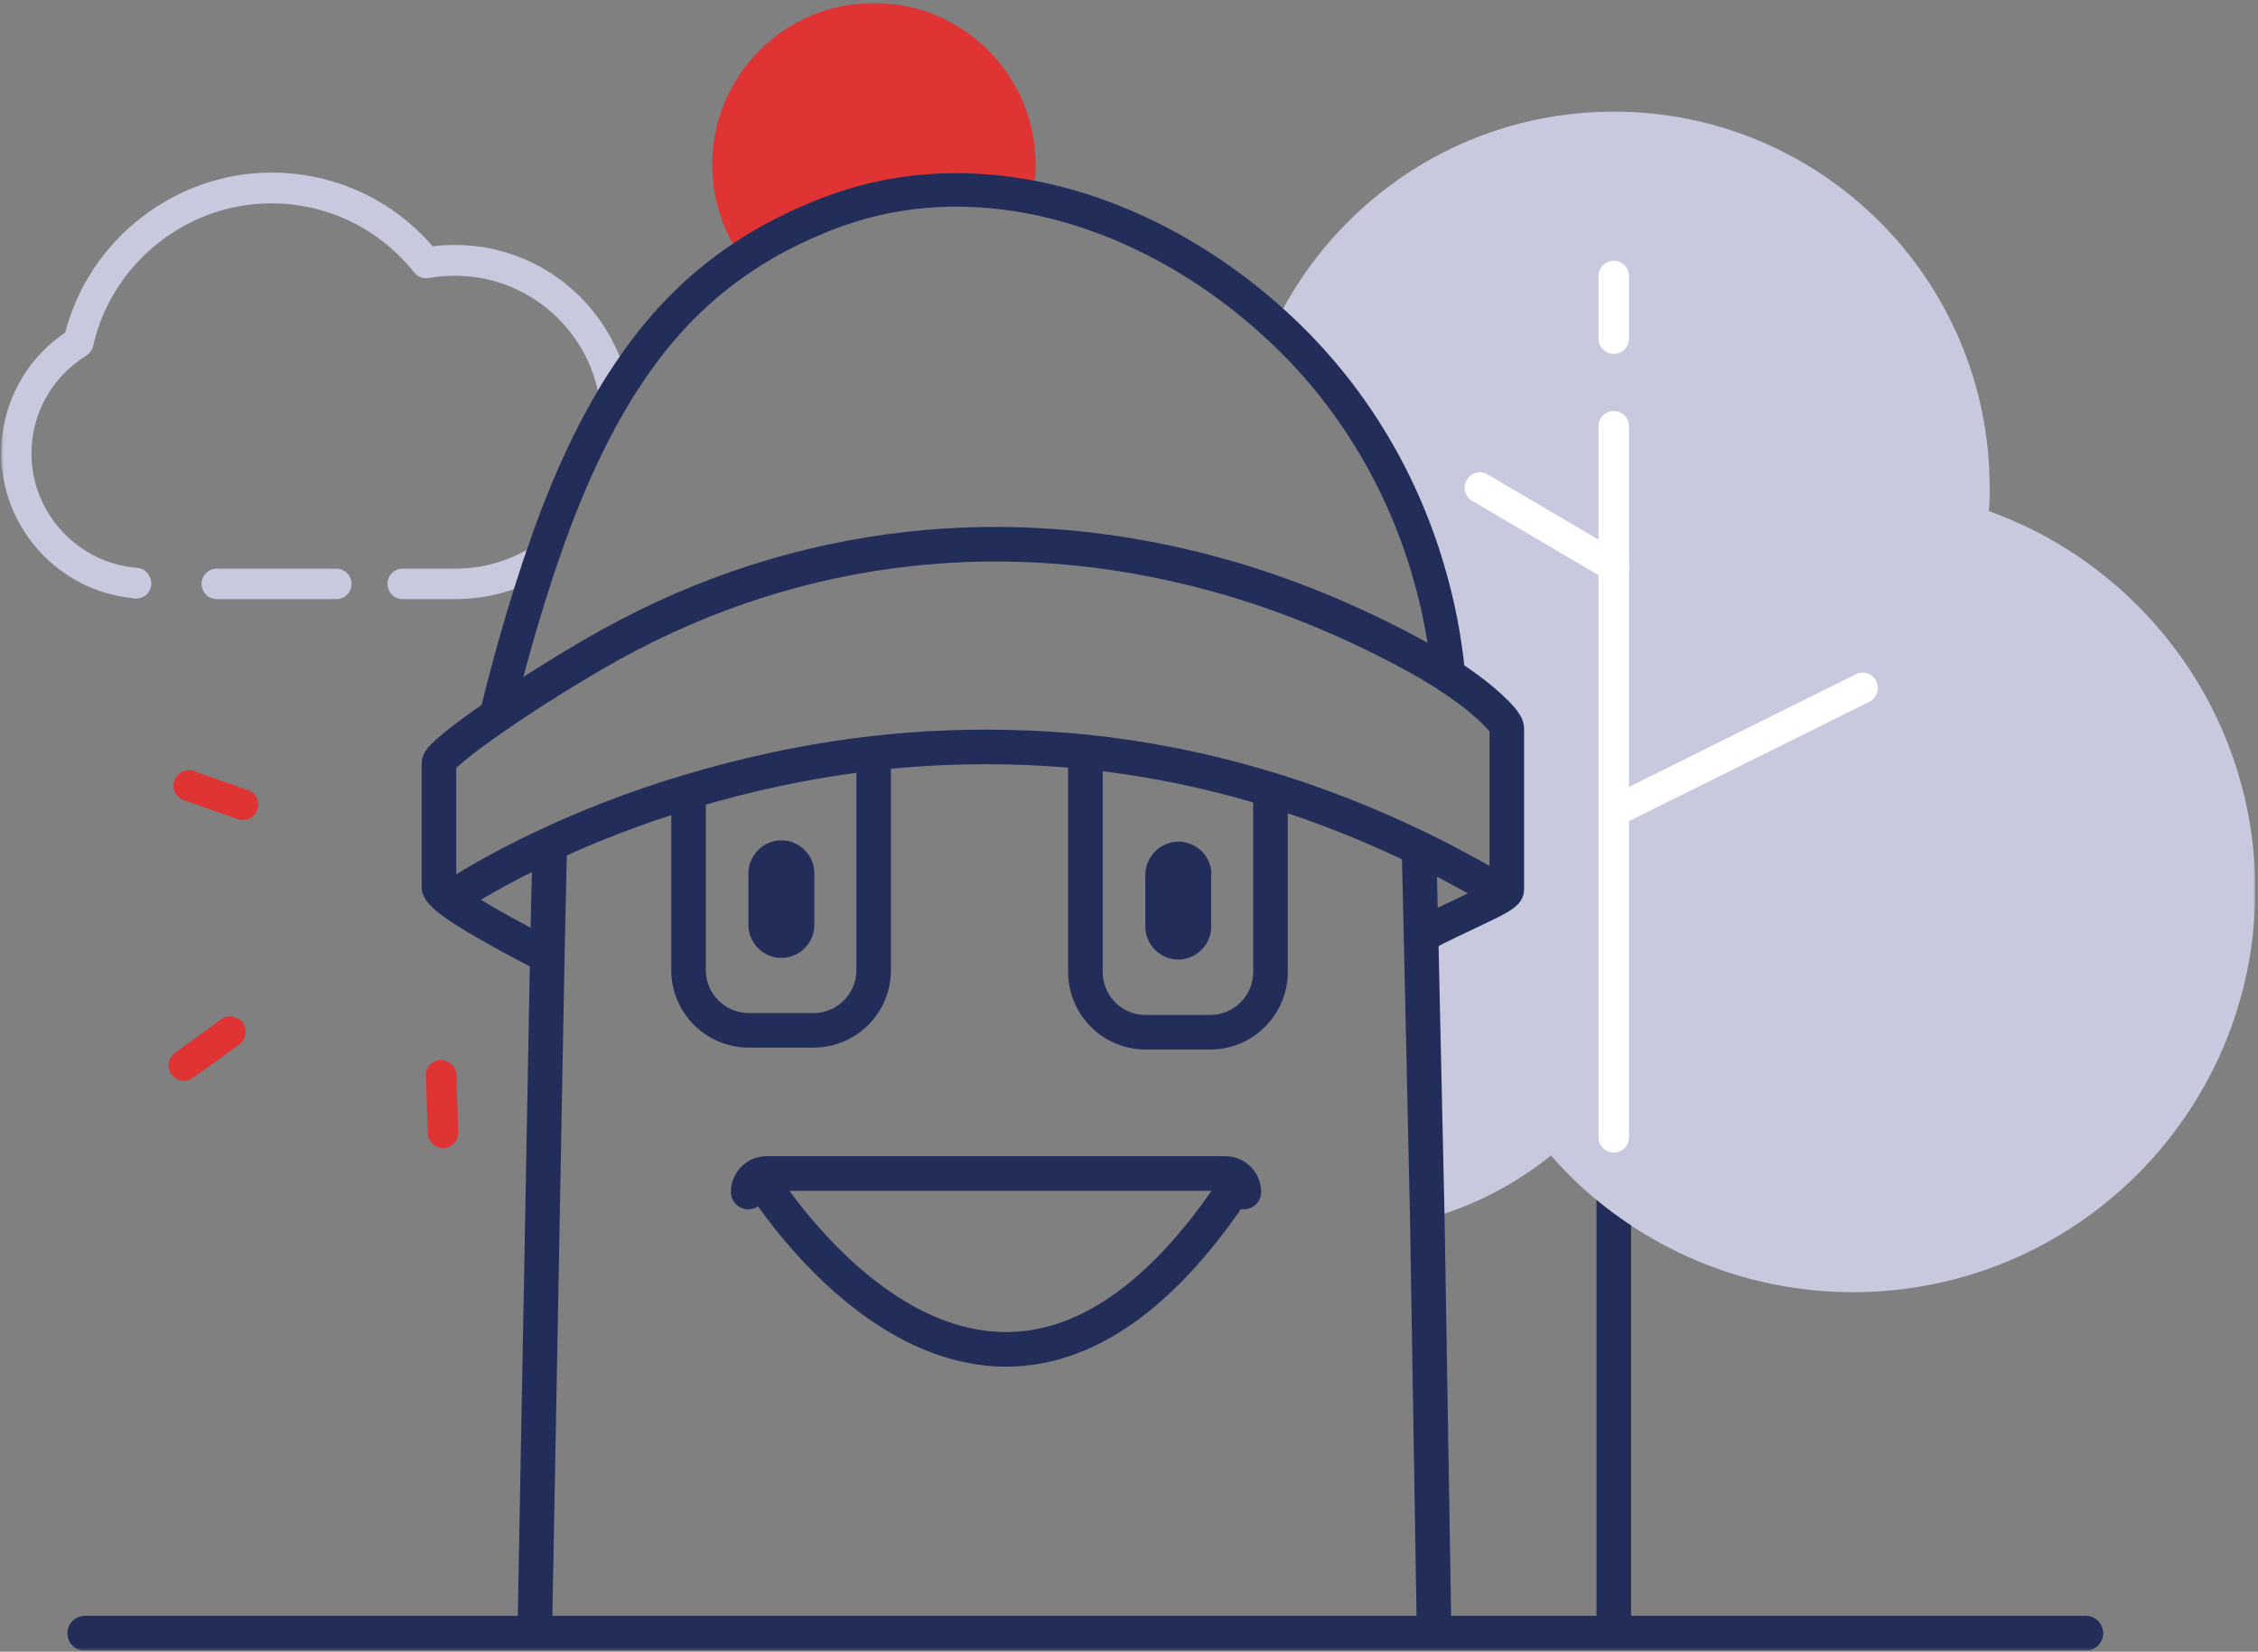
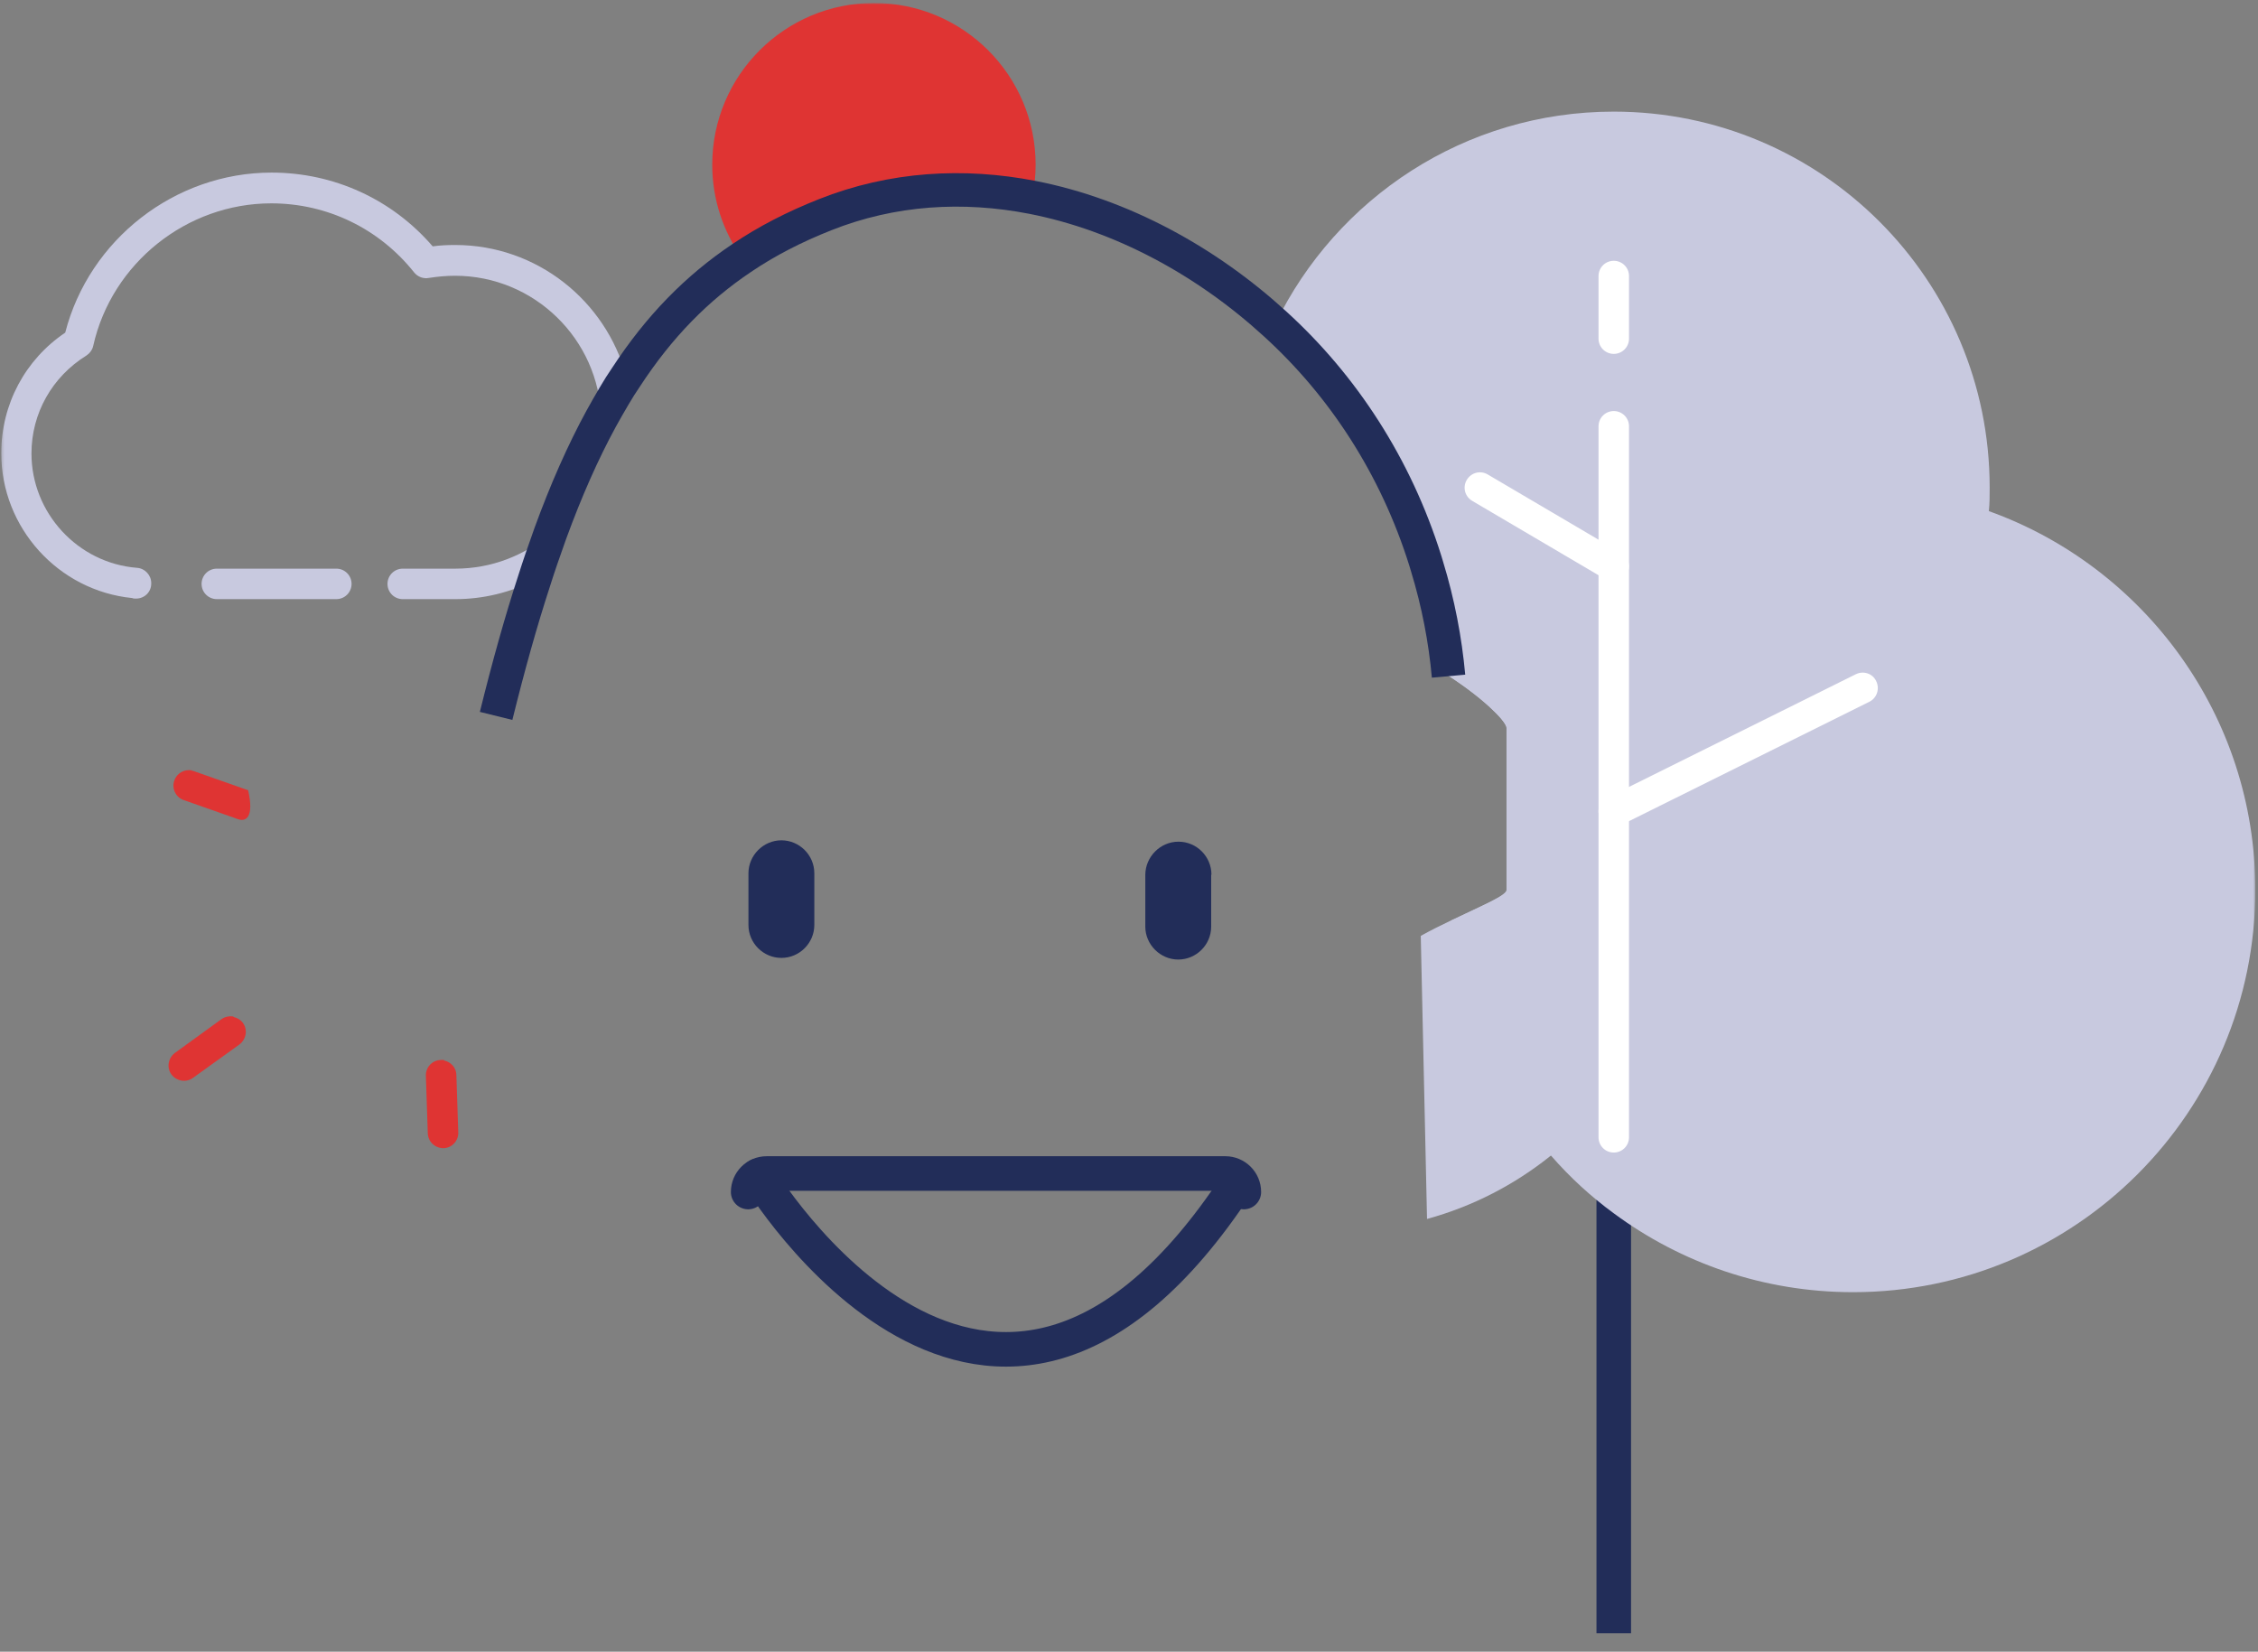
<svg xmlns="http://www.w3.org/2000/svg" width="715" height="523" viewBox="0 0 715 523" fill="none">
  <rect x="0" y="0" width="715" height="523" fill="#808080" stroke="none" />
  <g clip-path="url(#clip0_711_271)">
    <mask id="mask0_711_271" style="mask-type:luminance" maskUnits="userSpaceOnUse" x="0" y="0" width="715" height="523">
      <path d="M714.159 0.867H0.311V522.679H714.159V0.867Z" fill="white" />
    </mask>
    <g mask="url(#mask0_711_271)">
      <path d="M73.92 322.019C75.127 322.278 76.161 322.881 76.937 323.916C78.488 326.07 77.971 329.087 75.816 330.725L61.077 341.327C58.922 342.878 55.906 342.361 54.268 340.206C52.717 338.051 53.234 335.034 55.389 333.397L70.127 322.709C71.248 321.933 72.627 321.675 73.92 321.847" fill="#DF3433" />
-       <path d="M60.731 244.017C60.731 244.017 61.162 244.103 61.421 244.189L78.573 250.223C81.073 251.085 82.452 253.929 81.504 256.429C80.556 258.928 77.797 260.307 75.298 259.359L58.145 253.326C55.646 252.464 54.267 249.62 55.215 247.12C55.991 244.793 58.404 243.5 60.731 243.931" fill="#DF3433" />
+       <path d="M60.731 244.017C60.731 244.017 61.162 244.103 61.421 244.189L78.573 250.223C80.556 258.928 77.797 260.307 75.298 259.359L58.145 253.326C55.646 252.464 54.267 249.62 55.215 247.12C55.991 244.793 58.404 243.5 60.731 243.931" fill="#DF3433" />
      <path d="M140.631 335.81C142.786 336.241 144.51 338.137 144.51 340.378L145.113 358.565C145.199 361.237 143.131 363.478 140.459 363.564C137.787 363.564 135.546 361.582 135.459 358.824L134.856 340.637C134.77 337.965 136.839 335.724 139.511 335.638C139.855 335.638 140.286 335.638 140.631 335.638" fill="#DF3433" />
-       <path d="M660.55 522.675H26.86C23.757 522.675 21.344 520.176 21.344 517.159C21.344 514.142 23.843 511.643 26.86 511.643H660.464C663.48 511.643 665.98 514.142 665.98 517.159C665.98 520.176 663.48 522.675 660.464 522.675" fill="#222D59" />
      <path d="M511.002 378.219V517.162" stroke="#222D59" stroke-width="10.947" stroke-miterlimit="10" />
      <path d="M531.427 281.767C531.427 302.281 525.738 321.416 515.826 337.706C512.896 342.447 509.706 347.015 506.086 351.238C501.604 356.669 496.519 361.582 491.003 365.977C479.625 375.114 466.351 382.009 451.871 385.974L449.889 296.334C453.164 294.523 456.439 292.886 459.542 291.421C469.196 286.766 477.039 283.577 477.039 281.767V230.568C477.039 229.62 475.574 227.552 472.644 224.793C469.541 221.777 464.8 217.984 458.594 213.933C457.56 202.383 455.319 190.747 451.785 179.197C451.613 178.594 451.44 177.991 451.268 177.474C466.007 181.439 479.453 188.42 491.003 197.643C496.519 202.039 501.518 206.952 506.086 212.382C509.62 216.605 512.896 221.173 515.826 225.914C519.446 231.861 522.463 238.067 524.79 244.618C525.911 247.721 526.945 250.824 527.807 254.013C529.358 259.788 530.393 265.649 530.996 271.769C531.341 275.044 531.427 278.405 531.427 281.853" fill="#C8C9DF" />
      <path d="M714.158 281.766C714.158 352.099 657.098 409.159 586.765 409.159C558.408 409.159 532.205 399.85 511.088 384.249C503.761 378.905 497.124 372.786 491.177 365.976C473.335 345.807 461.872 319.863 459.717 291.42C469.37 286.765 477.214 283.576 477.214 281.766V230.568C477.214 229.619 475.749 227.551 472.818 224.793C477.731 214.967 483.937 205.83 491.177 197.642C495.745 192.384 500.831 187.557 506.261 183.161C506.52 182.903 506.692 182.73 506.95 182.558C509.536 180.403 512.294 178.421 515.053 176.525C515.311 176.266 515.656 176.094 515.915 175.921C536.17 162.303 560.562 154.373 586.765 154.373C601.935 154.373 616.415 157.045 629.861 161.872C678.991 179.541 714.158 226.603 714.158 281.766Z" fill="#C8C9DF" />
      <path d="M630.033 154.378C630.033 156.878 630.033 159.377 629.775 161.877C626.327 217.385 584.782 262.636 530.912 271.773C525.999 272.635 520.913 273.152 515.828 273.324C514.19 273.324 512.639 273.41 511.001 273.41C509.363 273.41 507.726 273.41 506.174 273.324C496.09 272.893 486.436 271.342 477.127 268.497V230.572C477.127 229.624 475.662 227.556 472.731 224.798C469.628 221.781 464.888 217.988 458.682 213.937C457.648 202.387 455.407 190.751 451.873 179.202C451.7 178.598 451.528 178.081 451.356 177.478C441.961 147.396 425.153 121.883 403.863 102.49C423.17 62.755 463.853 35.346 511.001 35.346C576.766 35.346 630.033 88.613 630.033 154.378Z" fill="#C8C9DF" />
      <path d="M511.003 364.946C508.331 364.946 506.176 362.792 506.176 360.12V134.984C506.176 132.312 508.331 130.157 511.003 130.157C513.675 130.157 515.829 132.312 515.829 134.984V360.12C515.829 362.792 513.675 364.946 511.003 364.946Z" fill="white" />
      <path d="M511.003 112.056C508.331 112.056 506.176 109.901 506.176 107.229V87.405C506.176 84.733 508.331 82.578 511.003 82.578C513.675 82.578 515.829 84.733 515.829 87.405V107.229C515.829 109.901 513.675 112.056 511.003 112.056Z" fill="white" />
      <path d="M511.087 261.771C509.277 261.771 507.553 260.822 506.691 259.099C505.484 256.685 506.432 253.755 508.846 252.634L587.626 213.503C590.039 212.296 592.97 213.244 594.091 215.657C595.297 218.071 594.349 221.001 591.936 222.208L513.155 261.34C512.466 261.684 511.69 261.857 511.001 261.857" fill="white" />
      <path d="M511.001 184.197C510.139 184.197 509.277 184.024 508.501 183.507L466.18 158.598C463.853 157.219 463.078 154.288 464.457 151.961C465.836 149.634 468.766 148.858 471.093 150.237L513.414 175.147C515.741 176.526 516.517 179.456 515.138 181.783C514.276 183.335 512.638 184.197 510.915 184.197" fill="white" />
      <path d="M247.427 303.313C253.202 303.313 257.857 298.573 257.857 292.884V276.507C257.857 270.733 253.116 266.078 247.427 266.078C241.739 266.078 236.998 270.819 236.998 276.507V292.884C236.998 298.659 241.739 303.313 247.427 303.313Z" fill="#222D59" />
-       <path d="M218.035 249.62V307.197C218.035 317.712 226.568 326.245 237.17 326.245H257.597C268.113 326.245 276.646 317.712 276.646 307.197V237.553V243.241M174.077 266.772V267.289L173.301 302.715L169.336 517.162M454.117 517.162L451.962 385.977L449.98 296.25L449.376 270.306" stroke="#222D59" stroke-width="10.947" stroke-miterlimit="10" />
      <path d="M383.521 277.027V293.404C383.521 299.179 378.78 303.833 373.091 303.833C367.403 303.833 362.662 299.093 362.662 293.404V277.027C362.662 274.183 363.869 271.511 365.765 269.615C367.661 267.718 370.247 266.512 373.178 266.512C378.953 266.512 383.607 271.252 383.607 276.941" fill="#222D59" />
-       <path d="M402.312 250.741V307.715C402.312 318.23 393.779 326.849 383.264 326.849H362.75C352.234 326.849 343.701 318.316 343.701 307.715V237.898" stroke="#222D59" stroke-width="10.947" stroke-miterlimit="10" />
      <path d="M174.246 168.856C174.246 168.856 175.108 168.08 175.539 167.735L171.402 176.958C170.626 179.199 169.851 181.44 169.161 183.767C161.662 187.56 153.129 189.715 144.165 189.715H127.53C124.858 189.715 122.703 187.56 122.703 184.888C122.703 182.216 124.858 180.061 127.53 180.061H144.165C155.715 180.061 166.231 175.837 174.333 168.856" fill="#C8C9DF" />
      <path d="M198.209 119.208C196.916 121.104 195.709 123.087 194.503 125.069L190.365 134.292C190.365 134.292 190.365 133.861 190.365 133.602C190.365 133.171 190.365 132.74 190.365 132.309C189.676 107.399 169.162 87.317 144.08 87.317C141.322 87.317 138.564 87.575 135.805 88.006C134.082 88.351 132.271 87.661 131.151 86.282C120.118 72.405 103.655 64.389 85.9 64.389C59.094 64.389 35.391 83.352 29.53 109.468C29.271 110.761 28.409 111.881 27.375 112.571C16.515 119.294 9.964 130.844 9.964 143.6C9.964 162.39 24.617 178.336 43.407 179.801C45.906 179.974 47.889 182.129 47.889 184.628V184.801C47.889 187.473 45.734 189.541 43.062 189.541C42.631 189.541 42.2 189.541 41.855 189.369C18.497 187.042 0.396 167.131 0.396 143.514C0.396 128 7.981 113.864 20.652 105.331C28.237 75.853 55.388 54.649 85.986 54.649C105.724 54.649 124.169 63.096 137.012 78.008C139.425 77.663 141.753 77.577 144.166 77.577C170.024 77.577 191.831 95.246 198.295 119.122" fill="#C8C9DF" />
      <path d="M68.659 189.711H106.497C109.169 189.711 111.324 187.556 111.324 184.884C111.324 182.212 109.169 180.058 106.497 180.058H68.659C65.987 180.058 63.832 182.212 63.832 184.884C63.832 187.556 65.987 189.711 68.659 189.711Z" fill="#C8C9DF" />
-       <path d="M173.301 302.711C153.218 292.368 138.996 283.921 138.996 280.904V241.6C138.996 239.963 146.581 233.929 157.097 226.689C167.698 219.363 181.317 210.829 193.211 204.193C253.891 170.577 320.346 164.544 383.267 181.438C387.49 182.558 391.713 183.765 395.937 185.144C414.21 191.005 432.224 198.849 449.549 208.416C451.187 209.364 452.824 210.226 454.289 211.174C455.065 211.605 455.755 212.122 456.53 212.553C457.306 212.984 457.996 213.415 458.685 213.932C464.891 217.983 469.632 221.776 472.735 224.793C475.665 227.551 477.131 229.619 477.131 230.568V281.766C477.131 283.49 469.287 286.765 459.633 291.42C456.53 292.885 453.255 294.523 449.98 296.333M144.771 283.145C144.771 283.145 155.373 275.991 174.163 267.286C185.799 261.856 200.71 255.822 218.121 250.651C235.36 245.479 255.012 240.997 276.732 238.497C291.988 236.774 308.193 236.084 325.259 236.774C331.292 237.032 337.498 237.463 343.79 238.066C379.991 241.859 419.123 252.461 459.633 273.836C463.857 276.077 468.08 278.405 472.304 280.818" stroke="#222D59" stroke-width="10.947" stroke-miterlimit="10" />
      <path d="M240.1 372.27C240.1 372.27 313.363 494.319 391.799 374.769" stroke="#222D59" stroke-width="10.947" stroke-miterlimit="10" stroke-linecap="round" />
      <path d="M327.93 52.063C327.93 55.597 327.586 58.959 326.896 62.321C305.175 58.097 282.679 59.304 261.217 67.837C251.65 71.629 242.858 76.111 234.842 81.541C228.981 73.181 225.533 63.096 225.533 52.15C225.533 23.878 248.46 0.951 276.732 0.951C305.003 0.951 327.93 23.878 327.93 52.15" fill="#DF3433" />
      <path d="M157.096 226.688C160.974 211.001 164.939 196.779 169.163 183.851C169.938 181.523 170.628 179.196 171.404 177.041C172.352 174.283 173.3 171.611 174.248 168.939C179.247 155.235 184.591 143.168 190.366 132.566C191.745 130.066 193.124 127.653 194.503 125.326C195.71 123.257 196.917 121.361 198.21 119.465C208.725 103.346 220.706 91.193 234.842 81.712C242.858 76.282 251.649 71.8 261.217 68.007C282.679 59.474 305.175 58.268 326.896 62.491C355.167 68.007 382.145 82.746 403.866 102.657C425.155 122.05 441.963 147.563 451.358 177.645C451.53 178.248 451.703 178.765 451.875 179.369C455.409 190.918 457.65 202.641 458.684 214.104" stroke="#222D59" stroke-width="10.602" stroke-miterlimit="10" />
      <path d="M236.908 377.441C236.908 374.252 239.494 371.58 242.769 371.58H388.004C391.193 371.58 393.865 374.166 393.865 377.441" stroke="#222D59" stroke-width="10.947" stroke-miterlimit="10" stroke-linecap="round" />
    </g>
  </g>
  <defs>
    <clipPath id="clip0_711_271">
      <rect width="713.849" height="521.811" fill="white" transform="translate(0.312 0.866)" />
    </clipPath>
  </defs>
</svg>